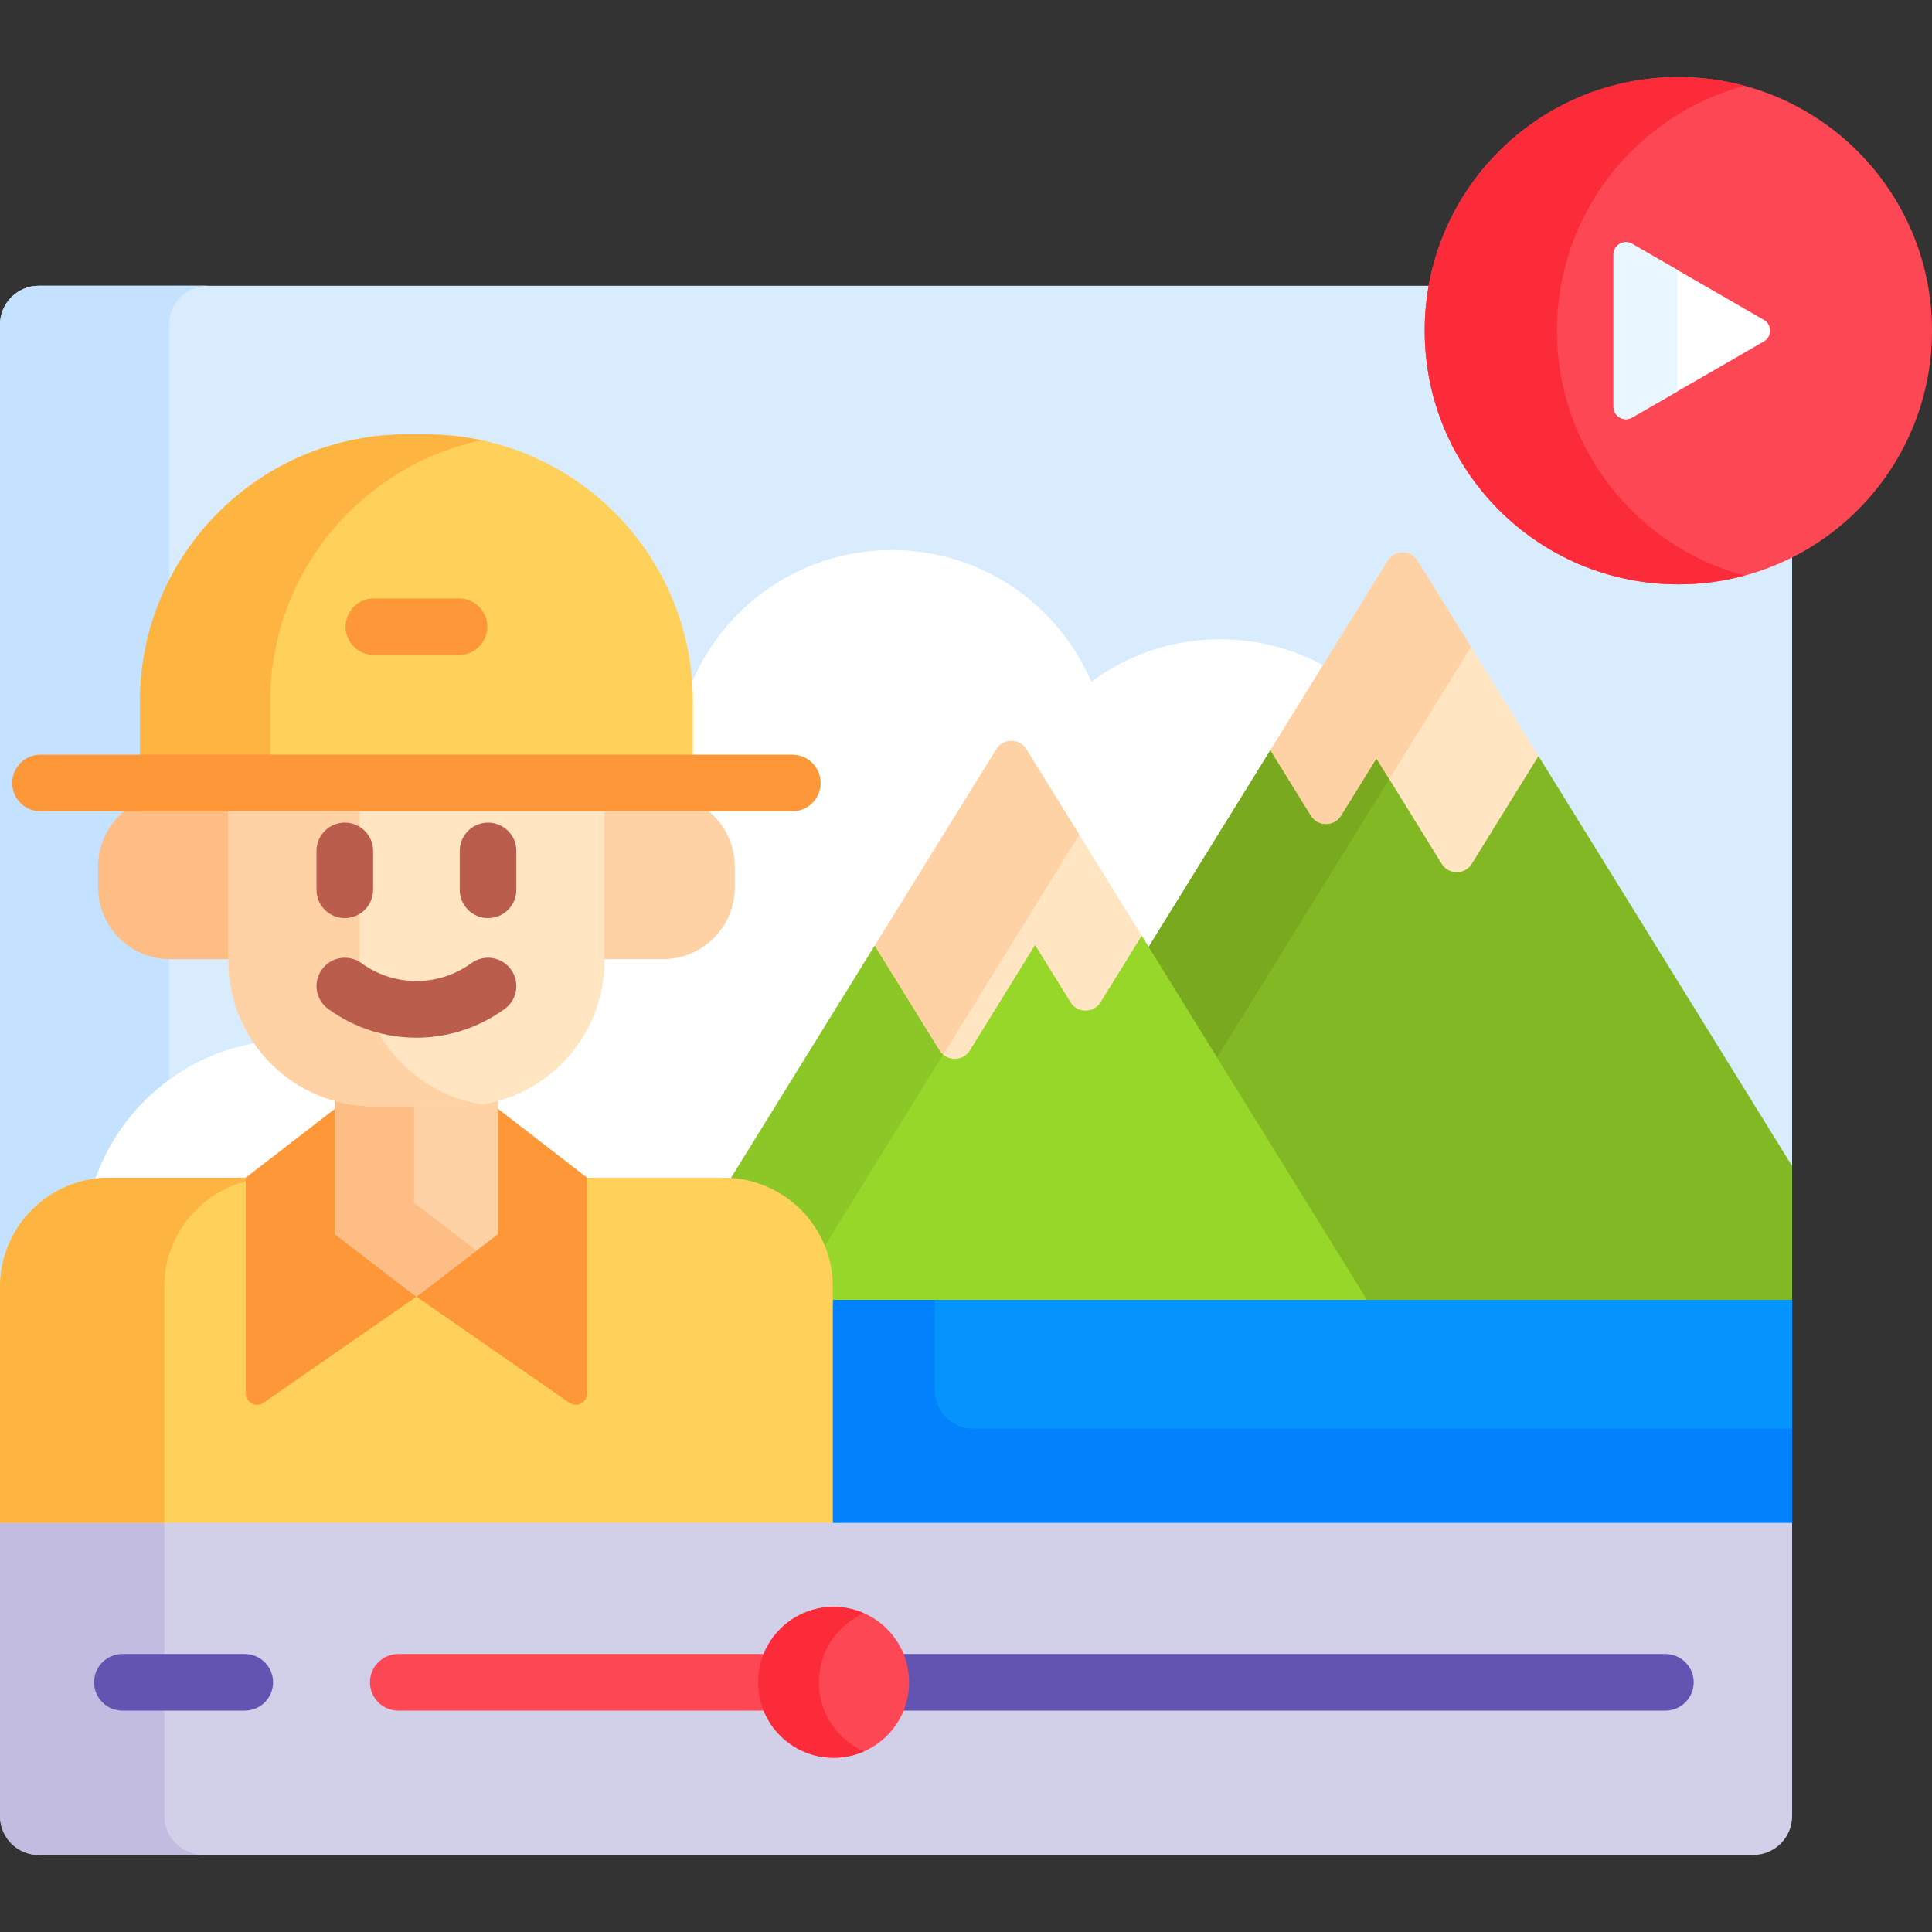
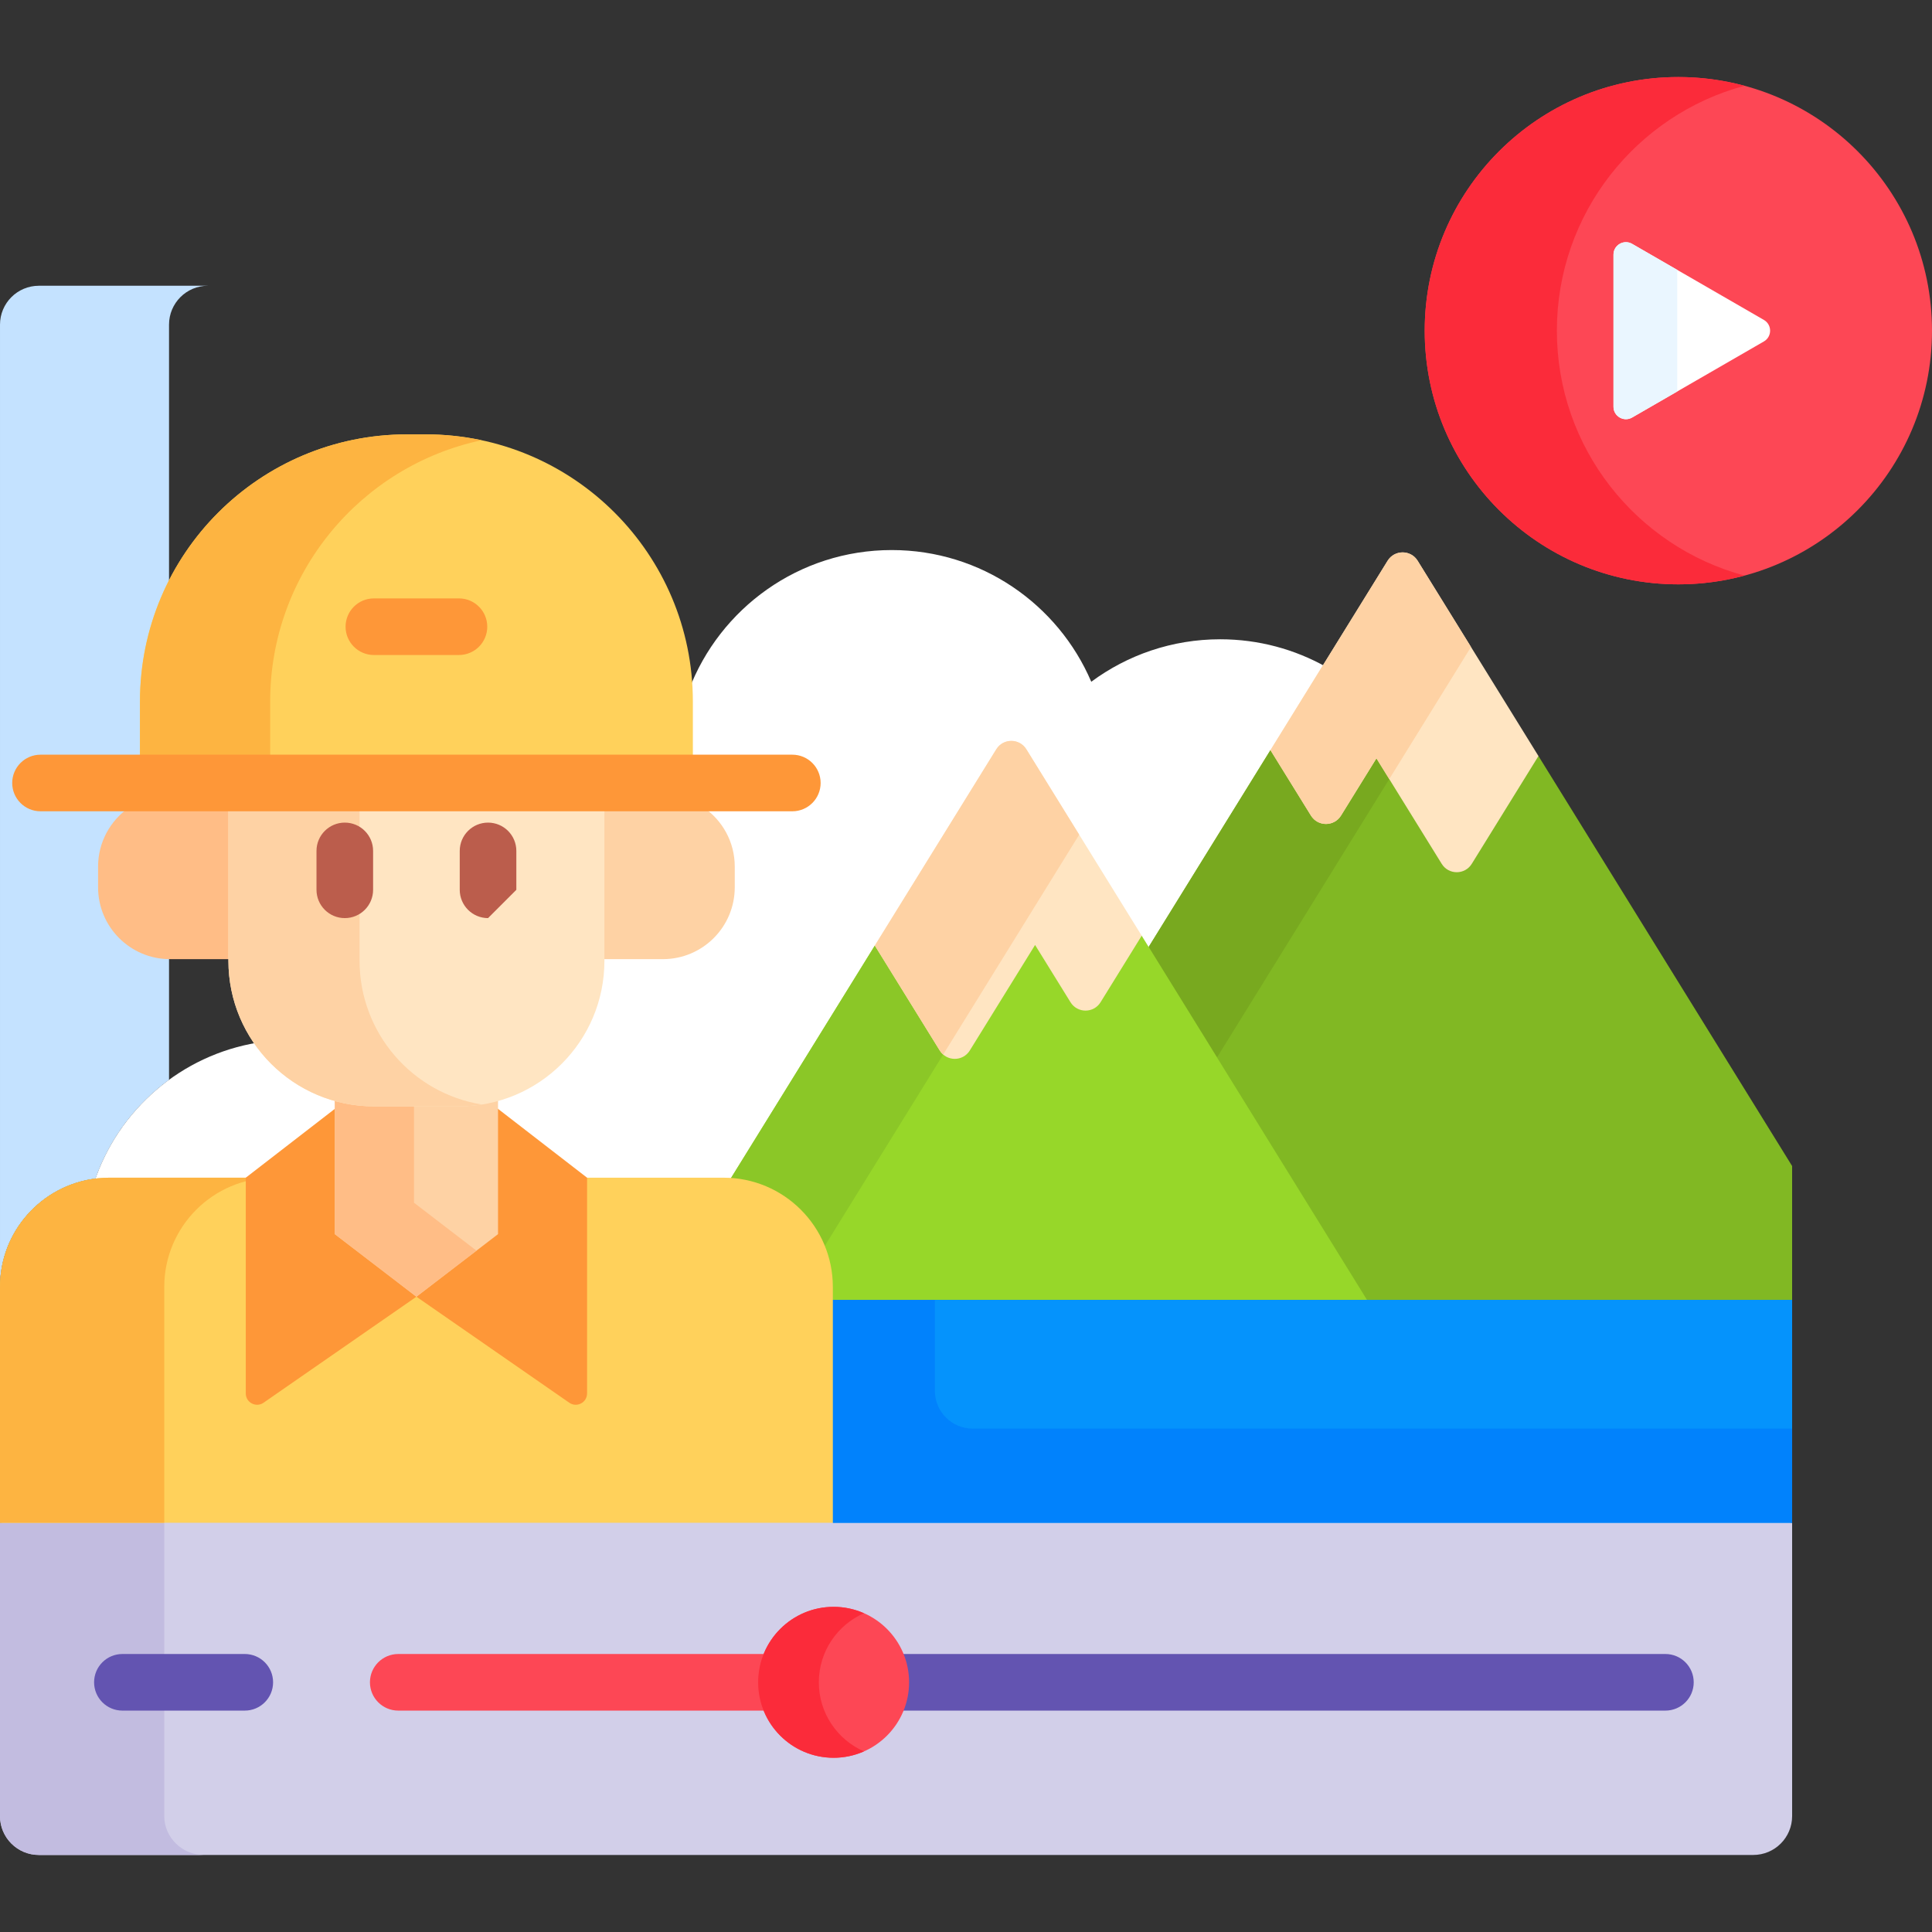
<svg xmlns="http://www.w3.org/2000/svg" id="Capa_1" enable-background="new 0 0 512 512" height="512" viewBox="0 0 512 512" width="512">
  <rect x="0" y="0" width="512" height="512" fill="#333333" stroke="none" />
  <g>
    <path d="m468 402.547h-458.589l-9.411 1v77.734c0 5.69 4.612 10.302 10.302 10.302h454.328c5.689 0 10.302-4.612 10.302-10.302v-77.734z" fill="#d2cfe9" />
    <path d="m43.53 481.282v-77.734h-43.53v77.734c0 5.69 4.612 10.302 10.302 10.302h43.698c-5.69 0-10.47-4.613-10.47-10.302z" fill="#c2bce0" />
-     <path d="m444.78 153.855c-36.513 0-66.219-29.706-66.219-66.219 0-4.066.388-8.041 1.093-11.907h-369.352c-5.69 0-10.302 4.612-10.302 10.301v255.03l1 .283v-.283c0-15.417 12.542-27.959 27.959-27.959h162.793c15.417 0 27.959 12.542 27.959 27.959v60.94l1 1.547h254.221v-256.985c-9.051 4.65-19.295 7.293-30.152 7.293z" fill="#d8ecfe" />
    <path d="m468 343.471h-248.289v58.529l1 1.547h254.221v-59.076z" fill="#0593fc" />
    <path d="m247.759 368.592v-24.121h-27.047v59.077h254.221v-24.956h-217.174c-5.523 0-10-4.478-10-10z" fill="#0182fc" />
    <g>
      <path d="m25.302 312.339c3.736-10.578 10.603-19.672 19.492-26.169v-200.14c0-5.69 4.612-10.302 10.302-10.302h-44.794c-5.69.001-10.302 4.613-10.302 10.302v255.03c0-14.754 11.036-26.922 25.302-28.721z" fill="#c4e2ff" />
    </g>
    <path d="m182.617 185.906v15.094h27.358c3.584 0 6.5 2.916 6.5 6.5s-2.916 6.5-6.5 6.5h-24.942l2.137 1.77c4.162 3.449 6.55 8.512 6.55 13.892v5.472c0 9.954-8.099 18.053-18.053 18.053h-16.489v1.43c0 17.493-12.385 32.924-29.449 36.691l-2.086.461 27.594 21.332h36.516c.568 0 1.177.023 1.917.073l.601.041 70.608-114.125c.676-1.093 1.847-1.746 3.132-1.746s2.456.652 3.132 1.746l33.266 53.767 47.078-76.093c-8.315-4.673-17.902-7.349-28.119-7.349-12.799 0-24.617 4.187-34.171 11.258-8.78-20.521-29.15-34.902-52.882-34.902-24.58 0-45.546 15.429-53.772 37.126.04.998.074 2 .074 3.009z" fill="#fff" />
    <path d="m407.709 200.356-1.192-.026.016.026-17.351 28.044c-.676 1.093-1.847 1.745-3.131 1.745-1.285 0-2.456-.652-3.132-1.745l-17.934-28.987-.428-.009-10.027 16.207c-.676 1.093-1.847 1.745-3.132 1.745s-2.456-.652-3.132-1.745l-10.392-16.796-1.192-.026-32.275 52.166.624 2.911 54.74 88.478 2.492 2.126h112.668v-35.462z" fill="#81b823" />
    <path d="m28.959 313.101h36.516l24.254-18.75v-3.336l-.731-.204c-8.516-2.377-15.677-7.632-20.55-14.526-20.466 3.292-37.152 17.849-43.514 37.11 1.314-.191 2.658-.294 4.025-.294z" fill="#fff" />
    <g>
      <g>
        <path d="m364.768 200.964-9.388 15.174c-1.831 2.959-6.134 2.959-7.965 0l-10.733-17.348-32.275 52.166 18.117 29.283 45.645-73.777z" fill="#78a91f" />
      </g>
      <path d="m362.264 344.471-59.7-96.494-1.203.044-10.552 17.053c-.676 1.093-1.847 1.746-3.132 1.746s-2.456-.652-3.132-1.746l-9.94-16.066-.611.023-17.839 28.832c-.676 1.093-1.847 1.746-3.132 1.746s-2.456-.652-3.132-1.746l-16.876-27.276.028-.044-1.203.044-38.699 62.549c14.774.727 26.569 12.973 26.569 27.924v3.411z" fill="#97d729" />
      <g>
        <path d="m249.042 278.39-17.202-27.803-38.699 62.55c11.358.559 20.951 7.928 24.782 18.098l32.032-51.774c-.342-.301-.654-.653-.913-1.071z" fill="#8bc727" />
      </g>
      <g>
        <path d="m271.992 198.563c-1.831-2.959-6.134-2.959-7.965 0l-32.187 52.024 17.202 27.803c1.831 2.959 6.134 2.959 7.965 0l17.3-27.963 9.388 15.174c1.831 2.959 6.134 2.959 7.965 0l10.904-17.624z" fill="#ffe5c2" />
      </g>
      <g>
        <path d="m271.992 198.563c-1.831-2.959-6.134-2.959-7.965 0l-32.187 52.024 17.201 27.803c.259.418.57.77.914 1.07l36.043-58.257z" fill="#fed2a4" />
      </g>
      <g>
        <path d="m347.415 216.138c1.831 2.959 6.134 2.959 7.965 0l9.388-15.174 17.3 27.963c1.831 2.959 6.134 2.959 7.965 0l17.677-28.571-32.016-51.747c-1.831-2.959-6.134-2.959-7.965 0l-31.047 50.182z" fill="#ffe5c2" />
      </g>
      <g>
        <path d="m375.694 148.608c-1.831-2.959-6.134-2.959-7.965 0l-31.047 50.182 10.733 17.348c1.831 2.959 6.134 2.959 7.965 0l9.388-15.174 3.402 5.498 21.659-35.008z" fill="#fed2a4" />
      </g>
    </g>
    <g>
      <g>
        <path d="m0 403.547v-62.487c0-15.994 12.966-28.959 28.959-28.959h162.793c15.994 0 28.959 12.966 28.959 28.959v62.487z" fill="#ffd15b" />
      </g>
      <g>
        <path d="m72.49 312.101h-43.53c-15.994 0-28.96 12.965-28.96 28.959v62.487h43.53v-62.487c0-15.994 12.966-28.959 28.96-28.959z" fill="#fdb441" />
      </g>
      <path d="m121.593 292.201h-22.475c-2.502 0-4.946-.251-7.313-.72l-26.672 20.62v57.172c0 2.421 2.72 3.845 4.71 2.465l40.513-28.094 40.513 28.094c1.99 1.38 4.71-.044 4.71-2.465v-57.172l-26.672-20.62c-2.368.469-4.812.72-7.314.72z" fill="#fe9738" />
      <path d="m121.593 292.201h-22.475c-3.604 0-7.088-.521-10.39-1.472v36.33l21.627 16.586 21.627-16.586v-36.33c-3.301.951-6.785 1.472-10.389 1.472z" fill="#fed2a4" />
      <path d="m109.714 292.201h-10.596c-3.604 0-7.088-.521-10.39-1.472v36.33l21.627 16.586 15.918-12.207-16.559-12.699z" fill="#ffbd86" />
      <g>
        <path d="m61.533 214h-27.325c-4.961 3.44-8.217 9.167-8.217 15.661v5.472c0 10.523 8.53 19.053 19.053 19.053h16.489z" fill="#ffbd86" />
        <path d="m186.503 214h-27.326v40.186h16.49c10.522 0 19.053-8.53 19.053-19.053v-5.472c0-6.494-3.255-12.222-8.217-15.661z" fill="#fed2a4" />
      </g>
      <g>
        <path d="m60.534 214v40.616c0 21.31 17.275 38.584 38.584 38.584h22.475c21.31 0 38.584-17.275 38.584-38.584v-40.616z" fill="#ffe5c2" />
      </g>
      <g>
        <path d="m95.292 254.616v-40.616h-34.758v40.616c0 21.31 17.275 38.584 38.584 38.584h22.475c2.091 0 4.141-.172 6.142-.492-18.39-2.942-32.443-18.873-32.443-38.092z" fill="#fed2a4" />
      </g>
      <path d="m183.617 201v-15.094c0-39.098-31.695-70.793-70.793-70.793h-4.938c-39.098 0-70.792 31.695-70.792 70.793v15.094z" fill="#ffd15b" />
      <path d="m71.598 201v-15.094c0-34.027 24.01-62.435 56.01-69.235-4.769-1.013-9.712-1.557-14.783-1.557h-4.938c-39.098 0-70.793 31.695-70.793 70.793v15.093z" fill="#fdb441" />
      <g>
        <g>
          <path d="m91.375 243.308c-4.143 0-7.5-3.358-7.5-7.5v-10.308c0-4.142 3.357-7.5 7.5-7.5s7.5 3.358 7.5 7.5v10.308c0 4.142-3.357 7.5-7.5 7.5z" fill="#bb5d4c" />
        </g>
        <g>
-           <path d="m129.336 243.308c-4.143 0-7.5-3.358-7.5-7.5v-10.308c0-4.142 3.357-7.5 7.5-7.5s7.5 3.358 7.5 7.5v10.308c0 4.142-3.357 7.5-7.5 7.5z" fill="#bb5d4c" />
+           <path d="m129.336 243.308c-4.143 0-7.5-3.358-7.5-7.5v-10.308c0-4.142 3.357-7.5 7.5-7.5s7.5 3.358 7.5 7.5v10.308z" fill="#bb5d4c" />
        </g>
      </g>
      <g>
        <g>
-           <path d="m110.355 275c-8.194 0-16.389-2.54-23.381-7.62-3.352-2.435-4.094-7.125-1.659-10.476 2.435-3.353 7.128-4.093 10.476-1.66 8.711 6.329 20.418 6.329 29.129 0 3.352-2.434 8.043-1.691 10.476 1.66 2.435 3.351 1.692 8.042-1.659 10.476-6.993 5.08-15.187 7.62-23.382 7.62z" fill="#bb5d4c" />
-         </g>
+           </g>
      </g>
      <g>
        <path d="m209.976 215h-199.241c-4.143 0-7.5-3.358-7.5-7.5s3.357-7.5 7.5-7.5h199.24c4.143 0 7.5 3.358 7.5 7.5s-3.357 7.5-7.499 7.5z" fill="#fe9738" />
      </g>
      <g>
        <path d="m121.629 173.582h-22.547c-4.143 0-7.5-3.358-7.5-7.5s3.357-7.5 7.5-7.5h22.547c4.143 0 7.5 3.358 7.5 7.5s-3.358 7.5-7.5 7.5z" fill="#fe9738" />
      </g>
    </g>
    <g>
      <path d="m201.917 445.828c0-2.663.556-5.197 1.549-7.5h-97.926c-4.143 0-7.5 3.358-7.5 7.5s3.357 7.5 7.5 7.5h97.926c-.993-2.303-1.549-4.837-1.549-7.5z" fill="#fd4755" />
      <path d="m441.351 438.328h-202.983c.994 2.303 1.549 4.837 1.549 7.5s-.556 5.197-1.549 7.5h202.983c4.143 0 7.5-3.358 7.5-7.5s-3.358-7.5-7.5-7.5z" fill="#6354b1" />
    </g>
    <g>
      <path d="m64.869 453.328h-32.434c-4.143 0-7.5-3.358-7.5-7.5s3.357-7.5 7.5-7.5h32.435c4.143 0 7.5 3.358 7.5 7.5s-3.358 7.5-7.501 7.5z" fill="#6354b1" />
    </g>
    <g>
      <circle cx="220.917" cy="445.828" fill="#fd4755" r="20" />
    </g>
    <path d="m217 445.828c0-8.183 4.92-15.208 11.958-18.305-2.462-1.083-5.179-1.695-8.042-1.695-11.046 0-20 8.954-20 20s8.954 20 20 20c2.863 0 5.579-.612 8.042-1.695-7.038-3.097-11.958-10.122-11.958-18.305z" fill="#fb2b3a" />
    <g>
      <g>
        <circle cx="444.781" cy="87.636" fill="#fd4755" r="67.219" />
      </g>
      <g>
        <path d="m412.588 87.636c0-31.064 21.077-57.193 49.706-64.9-5.585-1.504-11.453-2.319-17.513-2.319-37.124 0-67.219 30.095-67.219 67.219s30.095 67.219 67.219 67.219c6.06 0 11.928-.815 17.513-2.319-28.63-7.707-49.706-33.837-49.706-64.9z" fill="#fb2b3a" />
      </g>
      <g>
        <path d="m467.449 84.783-34.918-20.16c-2.196-1.268-4.941.317-4.941 2.853v40.319c0 2.536 2.745 4.121 4.941 2.853l34.918-20.16c2.197-1.268 2.197-4.437 0-5.705z" fill="#fff" />
      </g>
      <path d="m444.494 71.53-11.962-6.906c-2.196-1.268-4.941.317-4.941 2.853v40.319c0 2.536 2.745 4.121 4.941 2.853l11.962-6.906z" fill="#eaf6ff" />
    </g>
  </g>
</svg>